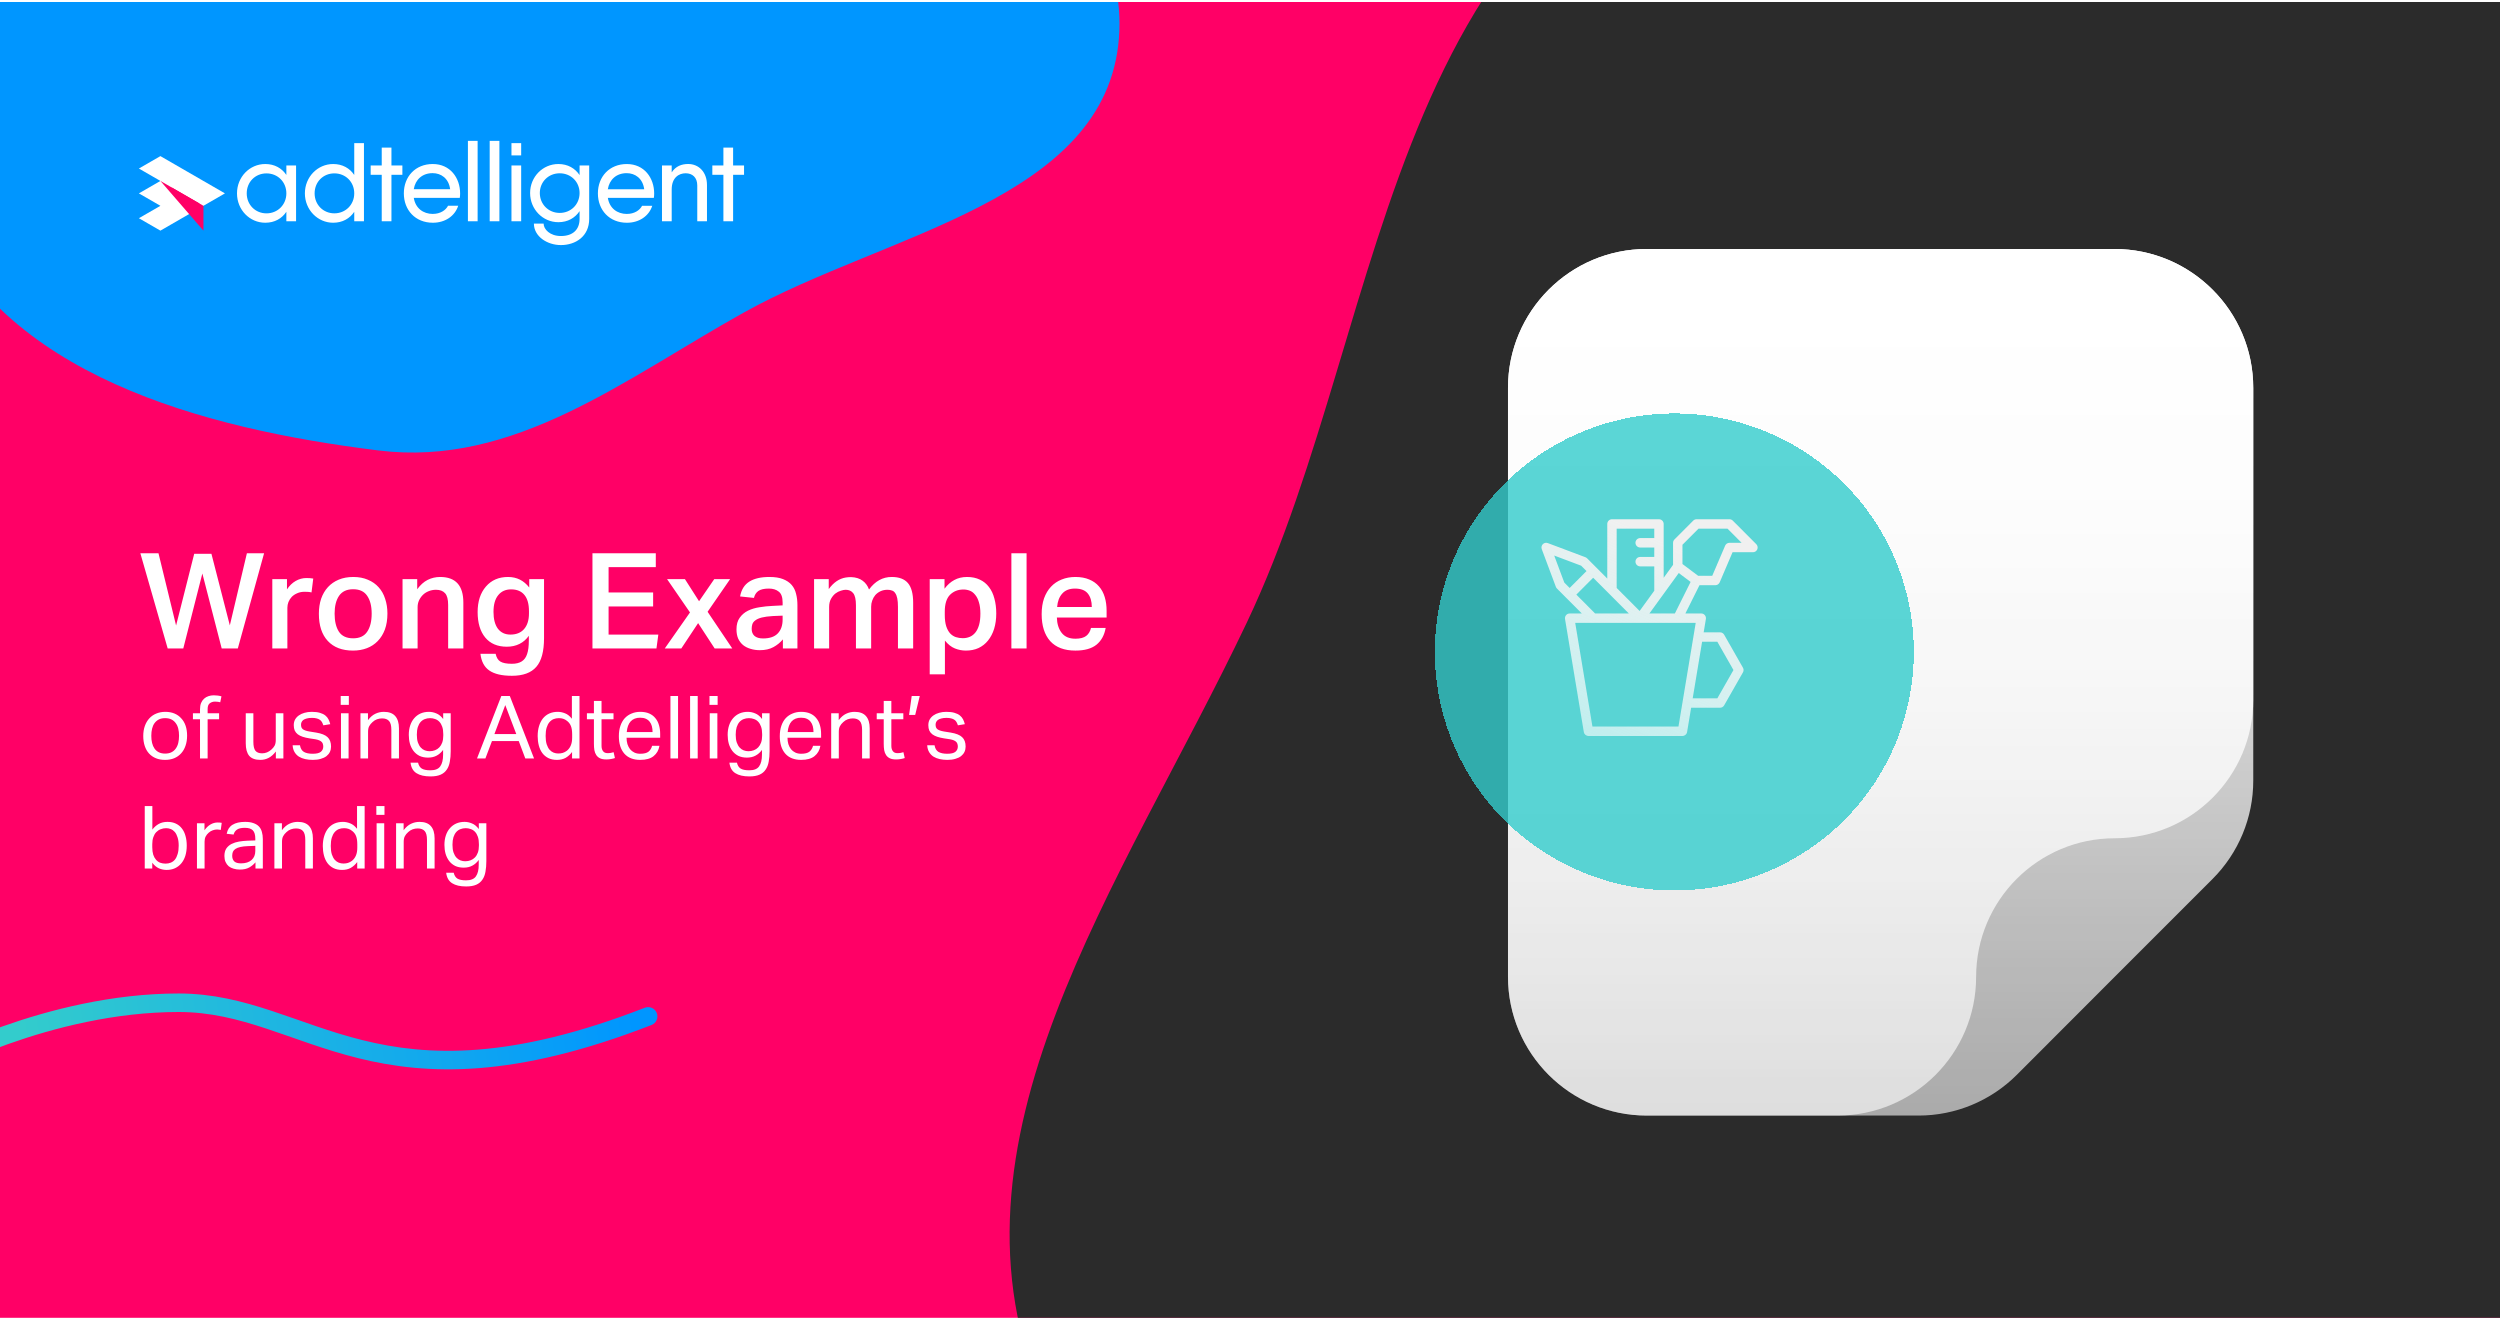
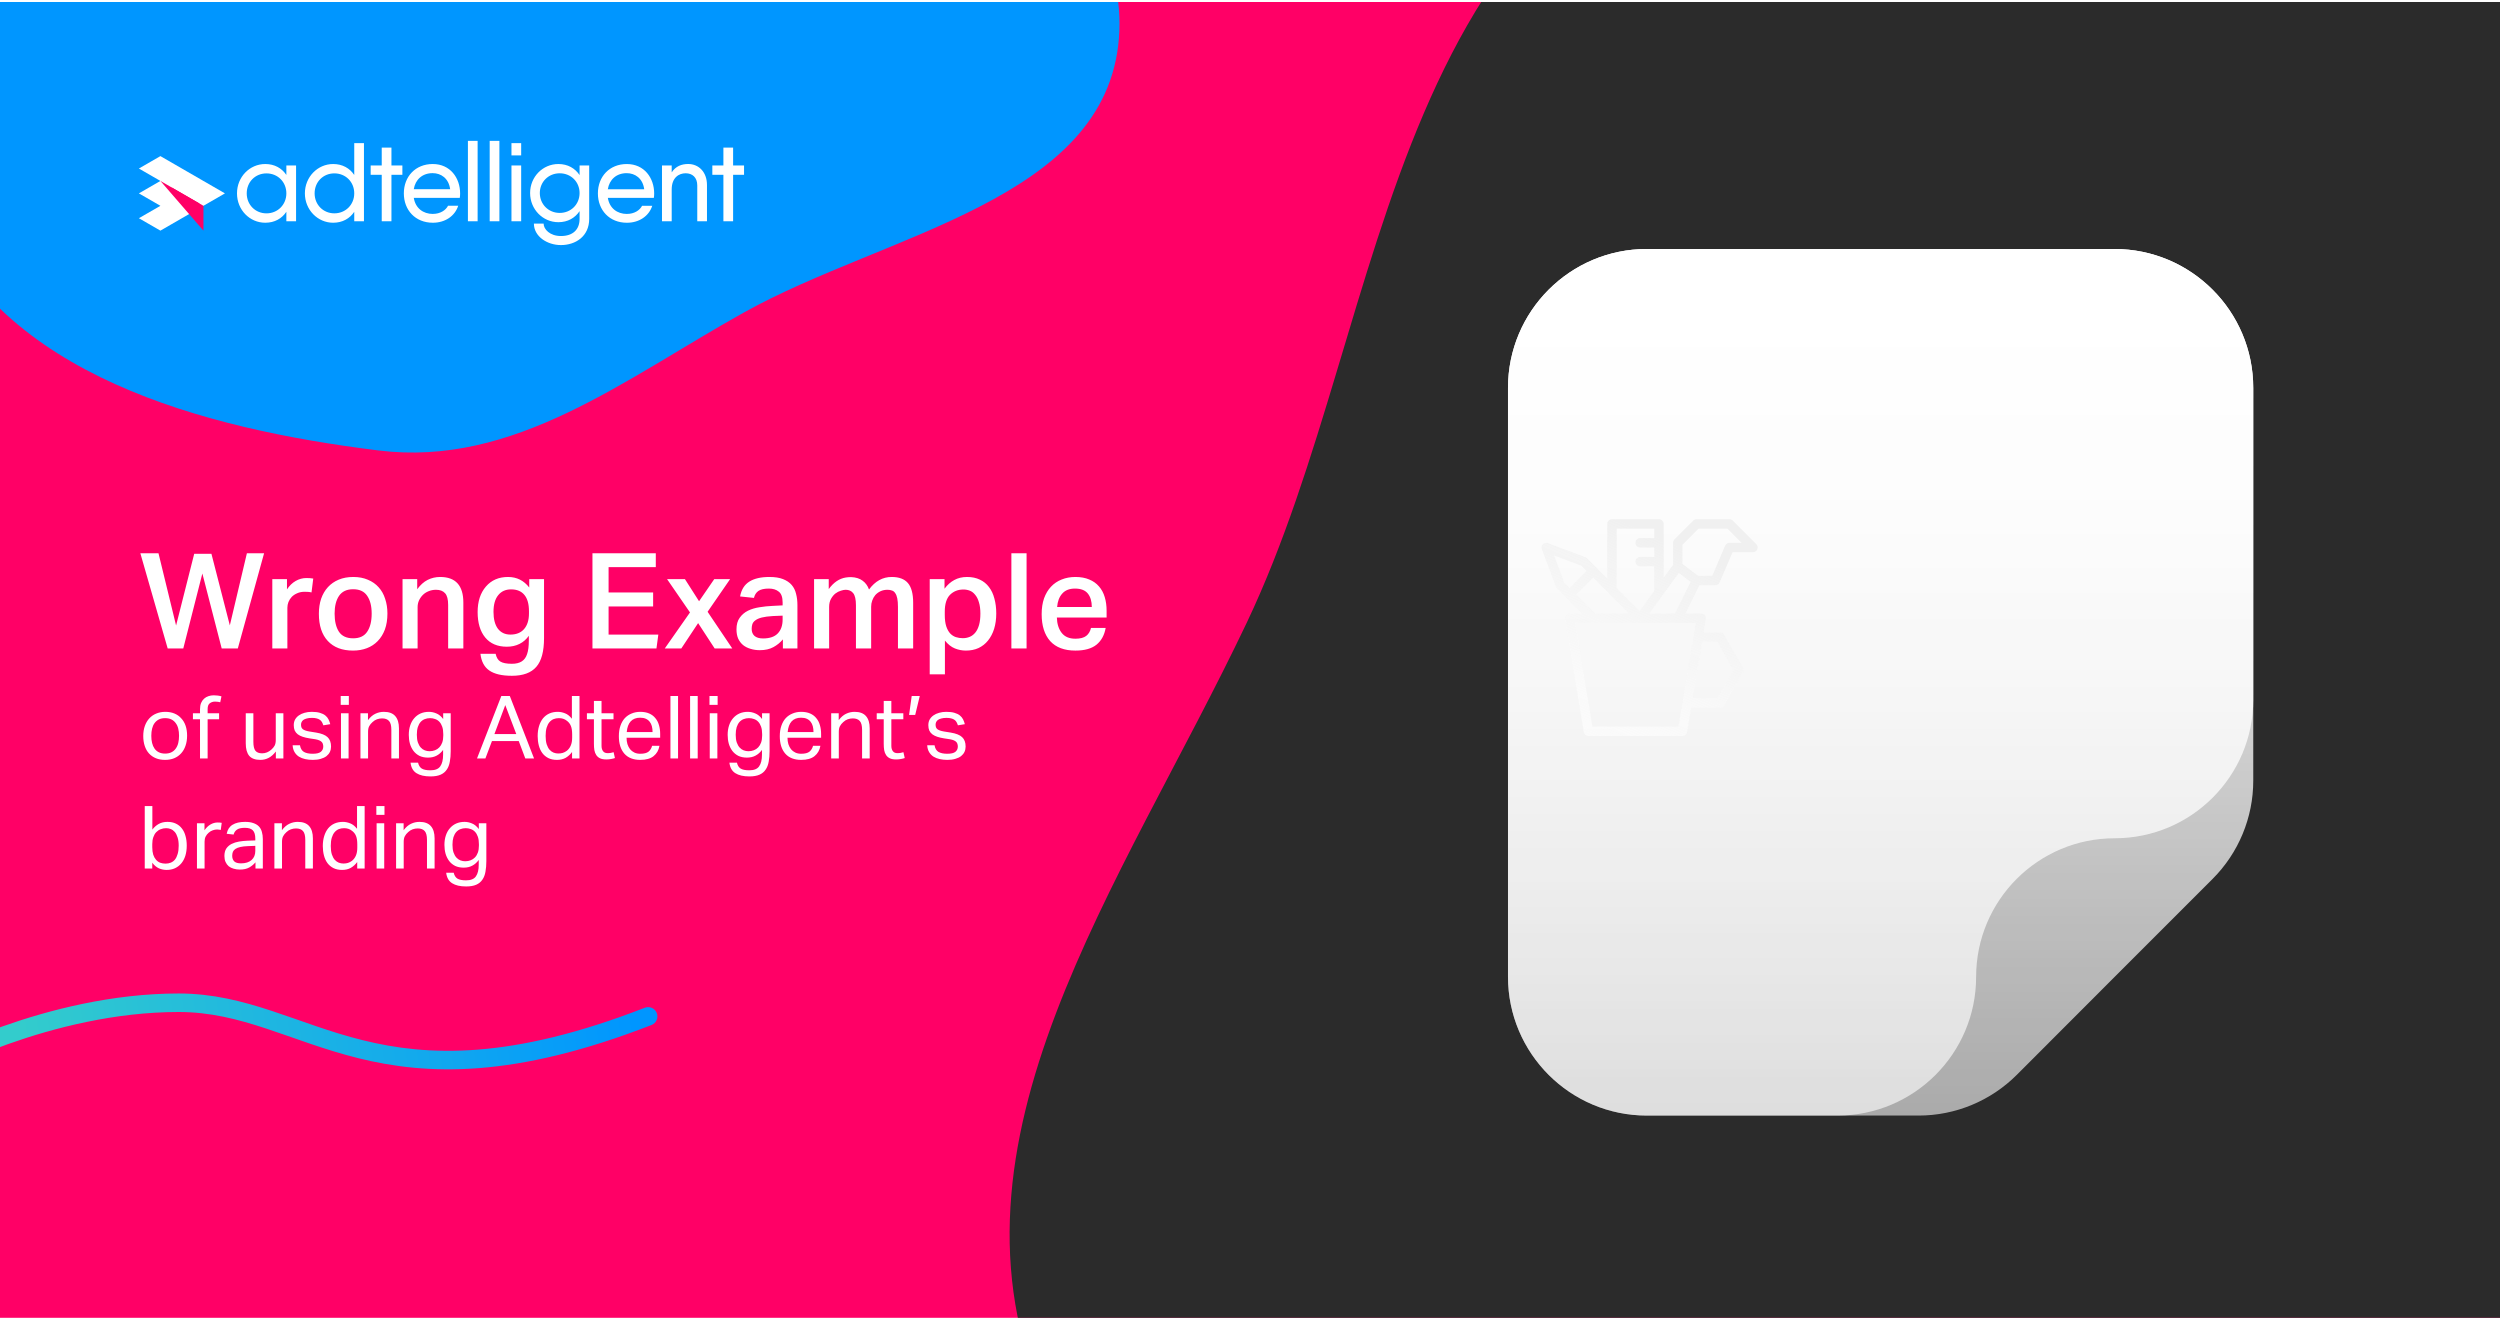
<svg xmlns="http://www.w3.org/2000/svg" width="568" height="300" viewBox="0 0 568 300" fill="none">
  <g clip-path="url(#clip0_488_19767)">
    <rect width="568" height="298.947" transform="translate(0 0.455)" fill="#FF0066" />
    <path fill-rule="evenodd" clip-rule="evenodd" d="M109.391 -79.392C76.521 -79.013 39.875 -87.611 16.91 -64.112C-11.708 -34.827 -30.864 10.285 -15.183 48.081C0.232 85.237 46.007 97.381 85.97 102.342C116.892 106.18 141.869 86.108 169.093 70.954C201.414 52.963 251.305 45.53 254.218 8.691C257.129 -28.125 211.495 -46.789 179.922 -65.992C158.418 -79.071 134.569 -79.683 109.391 -79.392Z" fill="#0096FF" />
    <path fill-rule="evenodd" clip-rule="evenodd" d="M728.423 195.204C743.523 260.092 785.307 328.603 731.593 383.804C664.658 452.594 549.295 509.47 437.057 494.64C326.716 480.06 270.639 395.078 237.287 318.491C211.48 259.229 254.726 201.522 283.263 141.479C317.144 70.194 313.192 -31.207 413.652 -52.585C514.046 -73.95 588.087 7.986 656.71 62.006C703.447 98.798 716.857 145.5 728.423 195.204Z" fill="#2B2B2B" />
    <path d="M36.007 125.695L40.006 142.117L44.127 125.816H48.035L52.217 142.086L56.095 125.695H60.003L54.034 147.328H50.368L45.975 130.3L41.642 147.328H38.097L31.886 125.695H36.007ZM65.201 131.573V133.906C65.746 133.078 66.403 132.441 67.17 131.997C67.938 131.553 68.756 131.33 69.624 131.33C69.968 131.33 70.251 131.34 70.473 131.361C70.715 131.381 70.948 131.411 71.17 131.452L70.776 134.603C70.554 134.542 70.311 134.502 70.049 134.481C69.786 134.461 69.513 134.451 69.231 134.451C68.584 134.451 68.019 134.562 67.534 134.784C67.049 134.986 66.635 135.259 66.292 135.603C65.969 135.946 65.716 136.34 65.534 136.784C65.373 137.208 65.292 137.643 65.292 138.087V147.328H61.868V131.573H65.201ZM80.235 145.025C81.689 145.025 82.75 144.531 83.416 143.541C84.103 142.531 84.446 141.157 84.446 139.42C84.446 137.703 84.103 136.35 83.416 135.36C82.75 134.37 81.689 133.875 80.235 133.875C78.78 133.875 77.71 134.38 77.023 135.39C76.356 136.38 76.023 137.723 76.023 139.42C76.023 141.137 76.346 142.501 76.993 143.51C77.659 144.52 78.74 145.025 80.235 145.025ZM80.204 147.813C77.74 147.813 75.831 147.086 74.478 145.631C73.125 144.177 72.448 142.117 72.448 139.45C72.448 138.198 72.62 137.057 72.963 136.027C73.327 134.997 73.842 134.118 74.508 133.391C75.175 132.664 75.993 132.098 76.963 131.694C77.932 131.29 79.033 131.088 80.265 131.088C81.517 131.088 82.628 131.3 83.598 131.724C84.567 132.128 85.376 132.694 86.022 133.421C86.688 134.148 87.183 135.027 87.507 136.057C87.85 137.067 88.022 138.178 88.022 139.39C88.022 140.763 87.83 141.975 87.446 143.026C87.062 144.056 86.517 144.935 85.81 145.662C85.123 146.369 84.305 146.904 83.356 147.268C82.406 147.631 81.356 147.813 80.204 147.813ZM94.79 131.573V133.875C95.496 132.906 96.284 132.199 97.153 131.755C98.042 131.31 98.991 131.088 100.001 131.088C103.516 131.088 105.273 133.027 105.273 136.905V147.328H101.819V137.451C101.819 136.178 101.587 135.289 101.122 134.784C100.657 134.259 99.971 133.997 99.062 133.997C98.456 133.997 97.89 134.108 97.365 134.33C96.86 134.532 96.426 134.815 96.062 135.178C95.698 135.542 95.406 135.966 95.183 136.451C94.981 136.915 94.88 137.41 94.88 137.936V147.328H91.457V131.573H94.79ZM112.607 148.54C112.789 149.388 113.142 149.974 113.667 150.297C114.213 150.641 115.091 150.812 116.303 150.812C117.232 150.812 117.98 150.631 118.545 150.267C119.111 149.904 119.515 149.348 119.757 148.601C120.02 147.853 120.151 146.823 120.151 145.51V144.45C119.586 145.258 118.879 145.874 118.03 146.298C117.182 146.722 116.222 146.934 115.152 146.934C113.031 146.934 111.395 146.237 110.244 144.844C109.092 143.45 108.517 141.521 108.517 139.057C108.517 136.653 109.143 134.724 110.395 133.27C111.647 131.815 113.324 131.088 115.425 131.088C117.404 131.088 119.01 131.886 120.242 133.482V131.573H123.605V144.965C123.605 147.995 123.02 150.176 121.848 151.509C120.676 152.863 118.828 153.539 116.303 153.539C114.021 153.539 112.304 153.135 111.152 152.327C110.021 151.54 109.355 150.277 109.153 148.54H112.607ZM120.182 138.875C120.182 137.239 119.838 136.006 119.151 135.178C118.465 134.33 117.455 133.906 116.121 133.906C114.869 133.906 113.889 134.35 113.183 135.239C112.476 136.107 112.122 137.37 112.122 139.026C112.122 140.662 112.455 141.935 113.122 142.844C113.809 143.733 114.758 144.177 115.97 144.177C117.303 144.177 118.333 143.763 119.06 142.935C119.808 142.086 120.182 140.895 120.182 139.36V138.875ZM134.605 125.695H148.997V128.846H138.271V134.603H148.391V137.784H138.271V144.177H149.572L149.148 147.328H134.605V125.695ZM151.554 131.573H155.614L158.825 136.602L162.28 131.573H165.885L160.765 138.996L166.37 147.328H162.37L158.613 141.571L154.796 147.328H151.039L156.765 139.147L151.554 131.573ZM175.6 139.966C174.569 140.026 173.731 140.137 173.085 140.299C172.459 140.46 171.974 140.673 171.63 140.935C171.287 141.177 171.055 141.47 170.934 141.814C170.833 142.137 170.782 142.49 170.782 142.874C170.782 143.561 170.994 144.096 171.418 144.48C171.863 144.864 172.509 145.056 173.357 145.056C174.872 145.056 175.993 144.672 176.721 143.904C177.448 143.137 177.811 142.097 177.811 140.784V139.875L175.6 139.966ZM177.872 145.268C177.286 145.975 176.569 146.561 175.721 147.025C174.872 147.49 173.842 147.722 172.63 147.722C171.883 147.722 171.186 147.621 170.54 147.419C169.893 147.237 169.328 146.954 168.843 146.571C168.378 146.187 168.005 145.702 167.722 145.116C167.459 144.51 167.328 143.803 167.328 142.995C167.328 141.905 167.57 141.026 168.055 140.359C168.54 139.673 169.166 139.137 169.934 138.754C170.721 138.37 171.6 138.107 172.57 137.966C173.539 137.804 174.509 137.703 175.478 137.663L177.811 137.542V136.875C177.811 135.683 177.519 134.865 176.933 134.421C176.367 133.956 175.62 133.724 174.691 133.724C173.62 133.724 172.822 133.906 172.297 134.269C171.792 134.633 171.459 135.158 171.297 135.845L168.146 135.512C168.429 133.976 169.126 132.855 170.237 132.148C171.348 131.441 172.873 131.088 174.812 131.088C176.064 131.088 177.094 131.25 177.902 131.573C178.73 131.896 179.387 132.34 179.872 132.906C180.356 133.471 180.69 134.148 180.872 134.936C181.074 135.704 181.175 136.552 181.175 137.481V147.328H177.872V145.268ZM188.29 131.573V133.845C189.38 132.33 190.673 131.452 192.168 131.209C192.552 131.149 192.956 131.118 193.38 131.118C194.45 131.159 195.319 131.431 195.985 131.936C196.652 132.421 197.137 133.088 197.44 133.936C198.834 132.037 200.55 131.088 202.591 131.088C204.267 131.088 205.499 131.553 206.287 132.482C207.075 133.411 207.469 134.896 207.469 136.936V147.328H204.015V137.875C204.015 137.107 203.964 136.471 203.863 135.966C203.762 135.461 203.611 135.067 203.409 134.784C203.227 134.481 202.984 134.279 202.681 134.178C202.378 134.057 202.035 133.997 201.651 133.997C201.045 133.997 200.51 134.108 200.045 134.33C199.581 134.552 199.187 134.845 198.864 135.209C198.561 135.572 198.329 135.986 198.167 136.451C198.005 136.895 197.925 137.36 197.925 137.845V147.328H194.47V137.542C194.47 136.188 194.258 135.259 193.834 134.754C193.43 134.249 192.865 133.997 192.137 133.997C191.835 133.997 191.471 134.067 191.047 134.209C190.623 134.33 190.208 134.542 189.804 134.845C189.421 135.148 189.087 135.552 188.805 136.057C188.522 136.562 188.38 137.178 188.38 137.905V147.328H184.957V131.573H188.29ZM211.231 131.573H214.594V133.754C215.24 132.886 215.977 132.229 216.806 131.785C217.654 131.32 218.624 131.088 219.714 131.088C220.825 131.088 221.795 131.29 222.623 131.694C223.451 132.078 224.138 132.633 224.683 133.36C225.249 134.088 225.663 134.966 225.926 135.996C226.208 137.006 226.35 138.138 226.35 139.39C226.35 140.662 226.188 141.824 225.865 142.874C225.542 143.904 225.077 144.793 224.471 145.54C223.885 146.268 223.168 146.833 222.32 147.237C221.472 147.621 220.512 147.813 219.442 147.813C218.593 147.813 217.765 147.651 216.957 147.328C216.149 147.005 215.392 146.409 214.685 145.54V153.206H211.231V131.573ZM214.654 139.723C214.654 140.753 214.766 141.612 214.988 142.299C215.21 142.965 215.503 143.5 215.866 143.904C216.25 144.308 216.684 144.591 217.169 144.753C217.674 144.914 218.199 144.995 218.745 144.995C219.31 144.995 219.836 144.894 220.32 144.692C220.805 144.49 221.229 144.167 221.593 143.723C221.956 143.278 222.239 142.703 222.441 141.996C222.643 141.289 222.744 140.43 222.744 139.42C222.744 138.39 222.633 137.532 222.411 136.845C222.209 136.138 221.926 135.572 221.563 135.148C221.219 134.704 220.815 134.391 220.351 134.209C219.886 134.027 219.401 133.936 218.896 133.936C217.664 133.936 216.644 134.34 215.836 135.148C215.048 135.956 214.654 137.229 214.654 138.966V139.723ZM233.238 125.695V147.328H229.784V125.695H233.238ZM251.208 142.662C250.925 144.298 250.229 145.571 249.118 146.48C248.007 147.369 246.411 147.813 244.33 147.813C241.826 147.813 239.917 147.096 238.604 145.662C237.311 144.207 236.665 142.167 236.665 139.541C236.665 138.188 236.847 136.986 237.21 135.936C237.594 134.885 238.119 134.007 238.786 133.3C239.472 132.573 240.28 132.027 241.21 131.664C242.159 131.28 243.199 131.088 244.33 131.088C245.542 131.088 246.593 131.28 247.481 131.664C248.37 132.027 249.107 132.552 249.693 133.239C250.279 133.906 250.713 134.714 250.996 135.663C251.279 136.592 251.42 137.633 251.42 138.784V140.299H240.119C240.159 141.733 240.523 142.894 241.21 143.783C241.896 144.672 242.937 145.116 244.33 145.116C245.421 145.116 246.239 144.904 246.785 144.48C247.33 144.056 247.694 143.45 247.875 142.662H251.208ZM248.057 137.905C248.057 136.612 247.754 135.592 247.148 134.845C246.542 134.098 245.573 133.724 244.239 133.724C242.967 133.724 241.997 134.108 241.331 134.875C240.664 135.623 240.28 136.633 240.179 137.905H248.057ZM37.498 172.646C36.716 172.646 36.02 172.52 35.41 172.268C34.8 172.017 34.283 171.659 33.859 171.195C33.435 170.731 33.11 170.161 32.885 169.485C32.66 168.809 32.547 168.053 32.547 167.218C32.547 166.383 32.666 165.627 32.905 164.951C33.143 164.275 33.481 163.699 33.919 163.221C34.356 162.744 34.88 162.38 35.49 162.128C36.113 161.863 36.802 161.73 37.558 161.73C38.326 161.73 39.016 161.856 39.626 162.108C40.235 162.36 40.752 162.724 41.176 163.202C41.614 163.666 41.945 164.229 42.171 164.892C42.396 165.554 42.509 166.303 42.509 167.139C42.509 167.987 42.389 168.749 42.151 169.425C41.925 170.101 41.594 170.678 41.157 171.155C40.732 171.632 40.209 172.003 39.586 172.268C38.963 172.52 38.267 172.646 37.498 172.646ZM37.518 171.215C38.075 171.215 38.552 171.115 38.949 170.916C39.347 170.718 39.672 170.439 39.924 170.081C40.189 169.723 40.381 169.299 40.5 168.809C40.62 168.305 40.679 167.755 40.679 167.158C40.679 166.575 40.62 166.038 40.5 165.548C40.381 165.057 40.189 164.64 39.924 164.295C39.672 163.937 39.347 163.659 38.949 163.46C38.552 163.261 38.075 163.162 37.518 163.162C36.961 163.162 36.484 163.261 36.086 163.46C35.702 163.659 35.377 163.937 35.112 164.295C34.86 164.64 34.675 165.057 34.555 165.548C34.436 166.038 34.376 166.582 34.376 167.178C34.376 167.775 34.436 168.318 34.555 168.809C34.675 169.299 34.86 169.723 35.112 170.081C35.364 170.439 35.688 170.718 36.086 170.916C36.484 171.115 36.961 171.215 37.518 171.215ZM45.443 163.42H43.833V162.048H45.443V161.154C45.443 160.597 45.523 160.12 45.682 159.722C45.854 159.324 46.079 159 46.358 158.748C46.649 158.483 46.981 158.29 47.352 158.171C47.736 158.038 48.141 157.972 48.565 157.972C48.87 157.972 49.161 157.992 49.44 158.032C49.718 158.058 50.01 158.118 50.315 158.211L50.036 159.563C49.824 159.497 49.619 159.457 49.42 159.444C49.234 159.417 49.049 159.404 48.863 159.404C48.399 159.404 48.002 159.53 47.67 159.782C47.339 160.02 47.173 160.464 47.173 161.114V162.048H49.778V163.42H47.173V172.328H45.443V163.42ZM55.835 162.048H57.565V168.53C57.565 169.485 57.717 170.161 58.022 170.558C58.34 170.956 58.851 171.155 59.553 171.155C60.322 171.155 61.018 170.877 61.641 170.32C61.972 170.028 62.224 169.723 62.397 169.405C62.569 169.074 62.655 168.65 62.655 168.133V162.048H64.385V172.328H62.675V170.737C62.171 171.4 61.628 171.884 61.044 172.189C60.461 172.494 59.832 172.646 59.156 172.646C57.989 172.646 57.141 172.335 56.611 171.712C56.093 171.075 55.835 170.128 55.835 168.868V162.048ZM68.154 169.326C68.273 170.042 68.571 170.545 69.049 170.837C69.539 171.115 70.202 171.254 71.037 171.254C71.912 171.254 72.528 171.109 72.886 170.817C73.257 170.512 73.443 170.114 73.443 169.624C73.443 169.425 73.416 169.24 73.363 169.067C73.324 168.882 73.237 168.723 73.105 168.59C72.972 168.444 72.787 168.318 72.548 168.212C72.309 168.106 71.998 168.02 71.614 167.954L70.301 167.755C69.718 167.662 69.208 167.543 68.77 167.397C68.333 167.251 67.962 167.066 67.657 166.84C67.352 166.602 67.12 166.317 66.961 165.985C66.815 165.641 66.742 165.23 66.742 164.752C66.742 164.275 66.841 163.851 67.04 163.48C67.252 163.109 67.537 162.797 67.895 162.545C68.266 162.28 68.697 162.081 69.188 161.949C69.692 161.803 70.235 161.73 70.818 161.73C71.561 161.73 72.177 161.803 72.667 161.949C73.171 162.095 73.582 162.294 73.9 162.545C74.218 162.797 74.464 163.096 74.636 163.44C74.808 163.785 74.941 164.149 75.034 164.534L73.463 164.792C73.37 164.514 73.264 164.269 73.145 164.057C73.025 163.844 72.866 163.672 72.667 163.54C72.469 163.394 72.223 163.288 71.932 163.221C71.653 163.142 71.302 163.102 70.878 163.102C70.401 163.102 70.003 163.149 69.685 163.241C69.367 163.321 69.108 163.434 68.909 163.579C68.724 163.725 68.591 163.891 68.512 164.076C68.432 164.249 68.392 164.434 68.392 164.633C68.392 164.845 68.419 165.037 68.472 165.21C68.525 165.369 68.624 165.515 68.77 165.647C68.916 165.767 69.115 165.873 69.367 165.965C69.619 166.058 69.943 166.138 70.341 166.204L71.832 166.443C73.039 166.641 73.9 166.986 74.417 167.477C74.947 167.967 75.213 168.683 75.213 169.624C75.213 170.061 75.126 170.466 74.954 170.837C74.782 171.195 74.523 171.513 74.179 171.791C73.834 172.056 73.403 172.262 72.886 172.408C72.369 172.567 71.766 172.646 71.077 172.646C70.454 172.646 69.871 172.587 69.327 172.467C68.797 172.348 68.326 172.162 67.915 171.911C67.504 171.645 67.173 171.301 66.921 170.877C66.669 170.452 66.523 169.935 66.484 169.326H68.154ZM77.469 162.048H79.198V172.328H77.469V162.048ZM77.409 158.131H79.258V160.14H77.409V158.131ZM81.895 162.048H83.605V163.619C84.109 162.943 84.665 162.459 85.275 162.168C85.885 161.876 86.528 161.73 87.204 161.73C88.37 161.73 89.232 162.048 89.788 162.685C90.359 163.321 90.644 164.255 90.644 165.488V172.328H88.914V165.826C88.914 164.872 88.741 164.202 88.397 163.818C88.052 163.42 87.522 163.221 86.806 163.221C86.422 163.221 86.037 163.288 85.653 163.42C85.282 163.553 84.944 163.765 84.639 164.057C84.307 164.348 84.055 164.66 83.883 164.991C83.711 165.309 83.625 165.727 83.625 166.244V172.328H81.895V162.048ZM94.984 173.283C95.13 173.906 95.409 174.35 95.82 174.615C96.244 174.88 96.9 175.012 97.788 175.012C98.875 175.012 99.624 174.708 100.035 174.098C100.459 173.501 100.671 172.626 100.671 171.473V170.38C100.273 170.936 99.79 171.367 99.22 171.672C98.663 171.977 98.007 172.129 97.251 172.129C96.509 172.129 95.859 171.997 95.302 171.732C94.759 171.453 94.308 171.082 93.95 170.618C93.593 170.141 93.321 169.591 93.135 168.968C92.963 168.345 92.877 167.675 92.877 166.96C92.877 166.177 92.983 165.468 93.195 164.832C93.407 164.182 93.712 163.632 94.109 163.182C94.507 162.718 94.984 162.36 95.541 162.108C96.111 161.856 96.747 161.73 97.45 161.73C98.02 161.73 98.583 161.849 99.14 162.088C99.71 162.313 100.227 162.738 100.691 163.361V162.048H102.401V170.658C102.401 171.546 102.335 172.341 102.202 173.044C102.083 173.76 101.851 174.363 101.506 174.853C101.175 175.357 100.711 175.741 100.114 176.007C99.518 176.272 98.749 176.404 97.808 176.404C96.456 176.404 95.395 176.159 94.626 175.669C93.858 175.191 93.407 174.396 93.274 173.283H94.984ZM100.711 166.8C100.711 166.124 100.631 165.561 100.472 165.11C100.313 164.646 100.094 164.269 99.816 163.977C99.538 163.685 99.213 163.48 98.842 163.361C98.484 163.228 98.106 163.162 97.708 163.162C97.284 163.162 96.887 163.235 96.515 163.381C96.157 163.513 95.839 163.732 95.561 164.037C95.296 164.342 95.084 164.733 94.925 165.21C94.779 165.687 94.706 166.264 94.706 166.94C94.706 167.629 94.785 168.212 94.945 168.689C95.117 169.167 95.336 169.551 95.601 169.843C95.866 170.134 96.171 170.346 96.515 170.479C96.873 170.612 97.231 170.678 97.589 170.678C98.04 170.678 98.451 170.605 98.822 170.459C99.206 170.313 99.538 170.095 99.816 169.803C100.094 169.511 100.313 169.147 100.472 168.709C100.631 168.259 100.711 167.735 100.711 167.139V166.8ZM113.901 158.131H115.83L121.338 172.328H119.349L117.858 168.371H111.774L110.282 172.328H108.374L113.901 158.131ZM117.301 166.781L114.796 160.199L112.33 166.781H117.301ZM129.973 170.857C129.549 171.427 129.058 171.871 128.502 172.189C127.945 172.494 127.289 172.646 126.533 172.646C125.778 172.646 125.121 172.507 124.565 172.229C124.021 171.95 123.571 171.573 123.213 171.095C122.855 170.605 122.59 170.028 122.417 169.365C122.245 168.703 122.159 167.994 122.159 167.238C122.159 166.39 122.265 165.627 122.477 164.951C122.689 164.262 122.987 163.679 123.372 163.202C123.769 162.724 124.247 162.36 124.803 162.108C125.373 161.856 126.016 161.73 126.732 161.73C127.276 161.73 127.826 161.843 128.382 162.068C128.939 162.28 129.456 162.691 129.933 163.301V158.131H131.663V172.328H129.973V170.857ZM129.993 166.88C129.993 166.058 129.9 165.422 129.715 164.971C129.542 164.507 129.251 164.116 128.84 163.798C128.548 163.559 128.25 163.394 127.945 163.301C127.653 163.208 127.329 163.162 126.971 163.162C126.546 163.162 126.149 163.235 125.778 163.381C125.42 163.526 125.102 163.765 124.823 164.096C124.558 164.414 124.346 164.832 124.187 165.349C124.041 165.853 123.968 166.469 123.968 167.198C123.968 167.954 124.048 168.59 124.207 169.107C124.379 169.624 124.598 170.035 124.863 170.34C125.141 170.645 125.446 170.863 125.778 170.996C126.122 171.128 126.474 171.195 126.831 171.195C127.216 171.195 127.561 171.148 127.865 171.056C128.17 170.963 128.475 170.804 128.78 170.578C129.178 170.26 129.476 169.863 129.675 169.385C129.887 168.908 129.993 168.305 129.993 167.576V166.88ZM134.938 163.42H133.347V162.048H134.938V159.245H136.668V162.048H139.392V163.42H136.668V169.445C136.668 169.949 136.781 170.353 137.006 170.658C137.231 170.963 137.576 171.115 138.04 171.115C138.331 171.115 138.583 171.095 138.795 171.056C139.021 171.016 139.226 170.963 139.412 170.897L139.71 172.229C139.445 172.321 139.153 172.394 138.835 172.447C138.53 172.514 138.166 172.547 137.742 172.547C137.158 172.547 136.688 172.461 136.33 172.288C135.972 172.116 135.687 171.871 135.475 171.553C135.263 171.235 135.117 170.857 135.037 170.419C134.971 169.982 134.938 169.505 134.938 168.988V163.42ZM149.831 169.445C149.659 170.439 149.215 171.221 148.499 171.791C147.797 172.361 146.783 172.646 145.457 172.646C143.893 172.646 142.693 172.176 141.858 171.235C141.023 170.28 140.605 168.955 140.605 167.258C140.605 166.37 140.725 165.581 140.963 164.892C141.202 164.202 141.533 163.626 141.958 163.162C142.395 162.698 142.912 162.347 143.508 162.108C144.105 161.856 144.754 161.73 145.457 161.73C146.252 161.73 146.935 161.856 147.505 162.108C148.075 162.36 148.539 162.711 148.897 163.162C149.268 163.599 149.54 164.123 149.712 164.733C149.898 165.342 149.99 166.012 149.99 166.741V167.616H142.355C142.355 168.133 142.421 168.617 142.554 169.067C142.7 169.505 142.899 169.889 143.151 170.22C143.416 170.539 143.74 170.79 144.125 170.976C144.509 171.162 144.953 171.254 145.457 171.254C146.319 171.254 146.948 171.095 147.346 170.777C147.744 170.446 148.015 170.002 148.161 169.445H149.831ZM148.261 166.323C148.261 165.833 148.208 165.389 148.102 164.991C147.996 164.593 147.83 164.255 147.604 163.977C147.379 163.685 147.087 163.46 146.73 163.301C146.372 163.142 145.941 163.062 145.437 163.062C144.523 163.062 143.807 163.341 143.29 163.897C142.786 164.454 142.488 165.263 142.395 166.323H148.261ZM152.323 158.131H154.053V172.328H152.323V158.131ZM156.789 158.131H158.519V172.328H156.789V158.131ZM161.255 162.048H162.985V172.328H161.255V162.048ZM161.195 158.131H163.045V160.14H161.195V158.131ZM167.431 173.283C167.577 173.906 167.855 174.35 168.266 174.615C168.69 174.88 169.347 175.012 170.235 175.012C171.322 175.012 172.071 174.708 172.482 174.098C172.906 173.501 173.118 172.626 173.118 171.473V170.38C172.72 170.936 172.236 171.367 171.666 171.672C171.11 171.977 170.453 172.129 169.698 172.129C168.956 172.129 168.306 171.997 167.749 171.732C167.206 171.453 166.755 171.082 166.397 170.618C166.039 170.141 165.768 169.591 165.582 168.968C165.41 168.345 165.324 167.675 165.324 166.96C165.324 166.177 165.43 165.468 165.642 164.832C165.854 164.182 166.159 163.632 166.556 163.182C166.954 162.718 167.431 162.36 167.988 162.108C168.558 161.856 169.194 161.73 169.897 161.73C170.467 161.73 171.03 161.849 171.587 162.088C172.157 162.313 172.674 162.738 173.138 163.361V162.048H174.848V170.658C174.848 171.546 174.781 172.341 174.649 173.044C174.53 173.76 174.298 174.363 173.953 174.853C173.622 175.357 173.158 175.741 172.561 176.007C171.965 176.272 171.196 176.404 170.255 176.404C168.903 176.404 167.842 176.159 167.073 175.669C166.304 175.191 165.854 174.396 165.721 173.283H167.431ZM173.158 166.8C173.158 166.124 173.078 165.561 172.919 165.11C172.76 164.646 172.541 164.269 172.263 163.977C171.984 163.685 171.66 163.48 171.289 163.361C170.931 163.228 170.553 163.162 170.155 163.162C169.731 163.162 169.333 163.235 168.962 163.381C168.604 163.513 168.286 163.732 168.008 164.037C167.743 164.342 167.531 164.733 167.372 165.21C167.226 165.687 167.153 166.264 167.153 166.94C167.153 167.629 167.232 168.212 167.391 168.689C167.564 169.167 167.782 169.551 168.048 169.843C168.313 170.134 168.618 170.346 168.962 170.479C169.32 170.612 169.678 170.678 170.036 170.678C170.487 170.678 170.898 170.605 171.269 170.459C171.653 170.313 171.984 170.095 172.263 169.803C172.541 169.511 172.76 169.147 172.919 168.709C173.078 168.259 173.158 167.735 173.158 167.139V166.8ZM186.395 169.445C186.222 170.439 185.778 171.221 185.062 171.791C184.36 172.361 183.346 172.646 182.02 172.646C180.456 172.646 179.256 172.176 178.421 171.235C177.586 170.28 177.169 168.955 177.169 167.258C177.169 166.37 177.288 165.581 177.527 164.892C177.765 164.202 178.097 163.626 178.521 163.162C178.958 162.698 179.475 162.347 180.072 162.108C180.668 161.856 181.318 161.73 182.02 161.73C182.816 161.73 183.498 161.856 184.068 162.108C184.638 162.36 185.102 162.711 185.46 163.162C185.831 163.599 186.103 164.123 186.275 164.733C186.461 165.342 186.554 166.012 186.554 166.741V167.616H178.918C178.918 168.133 178.985 168.617 179.117 169.067C179.263 169.505 179.462 169.889 179.714 170.22C179.979 170.539 180.304 170.79 180.688 170.976C181.072 171.162 181.517 171.254 182.02 171.254C182.882 171.254 183.512 171.095 183.909 170.777C184.307 170.446 184.579 170.002 184.724 169.445H186.395ZM184.824 166.323C184.824 165.833 184.771 165.389 184.665 164.991C184.559 164.593 184.393 164.255 184.168 163.977C183.942 163.685 183.651 163.46 183.293 163.301C182.935 163.142 182.504 163.062 182 163.062C181.086 163.062 180.37 163.341 179.853 163.897C179.349 164.454 179.051 165.263 178.958 166.323H184.824ZM188.847 162.048H190.556V163.619C191.06 162.943 191.617 162.459 192.227 162.168C192.836 161.876 193.479 161.73 194.155 161.73C195.322 161.73 196.184 162.048 196.74 162.685C197.31 163.321 197.595 164.255 197.595 165.488V172.328H195.865V165.826C195.865 164.872 195.693 164.202 195.348 163.818C195.004 163.42 194.474 163.221 193.758 163.221C193.373 163.221 192.989 163.288 192.605 163.42C192.233 163.553 191.895 163.765 191.59 164.057C191.259 164.348 191.007 164.66 190.835 164.991C190.663 165.309 190.576 165.727 190.576 166.244V172.328H188.847V162.048ZM200.783 163.42H199.192V162.048H200.783V159.245H202.513V162.048H205.237V163.42H202.513V169.445C202.513 169.949 202.625 170.353 202.851 170.658C203.076 170.963 203.421 171.115 203.885 171.115C204.176 171.115 204.428 171.095 204.64 171.056C204.866 171.016 205.071 170.963 205.257 170.897L205.555 172.229C205.29 172.321 204.998 172.394 204.68 172.447C204.375 172.514 204.011 172.547 203.586 172.547C203.003 172.547 202.533 172.461 202.175 172.288C201.817 172.116 201.532 171.871 201.32 171.553C201.108 171.235 200.962 170.857 200.882 170.419C200.816 169.982 200.783 169.505 200.783 168.988V163.42ZM207.139 158.131H208.969L207.935 162.426H206.543L207.139 158.131ZM212.329 169.326C212.448 170.042 212.747 170.545 213.224 170.837C213.714 171.115 214.377 171.254 215.212 171.254C216.087 171.254 216.703 171.109 217.061 170.817C217.432 170.512 217.618 170.114 217.618 169.624C217.618 169.425 217.592 169.24 217.538 169.067C217.499 168.882 217.413 168.723 217.28 168.59C217.147 168.444 216.962 168.318 216.723 168.212C216.485 168.106 216.173 168.02 215.789 167.954L214.476 167.755C213.893 167.662 213.383 167.543 212.945 167.397C212.508 167.251 212.137 167.066 211.832 166.84C211.527 166.602 211.295 166.317 211.136 165.985C210.99 165.641 210.917 165.23 210.917 164.752C210.917 164.275 211.017 163.851 211.216 163.48C211.428 163.109 211.713 162.797 212.071 162.545C212.442 162.28 212.872 162.081 213.363 161.949C213.867 161.803 214.41 161.73 214.993 161.73C215.736 161.73 216.352 161.803 216.843 161.949C217.346 162.095 217.757 162.294 218.075 162.545C218.393 162.797 218.639 163.096 218.811 163.44C218.983 163.785 219.116 164.149 219.209 164.534L217.638 164.792C217.545 164.514 217.439 164.269 217.32 164.057C217.2 163.844 217.041 163.672 216.843 163.54C216.644 163.394 216.398 163.288 216.107 163.221C215.828 163.142 215.477 163.102 215.053 163.102C214.576 163.102 214.178 163.149 213.86 163.241C213.542 163.321 213.283 163.434 213.085 163.579C212.899 163.725 212.766 163.891 212.687 164.076C212.607 164.249 212.568 164.434 212.568 164.633C212.568 164.845 212.594 165.037 212.647 165.21C212.7 165.369 212.8 165.515 212.945 165.647C213.091 165.767 213.29 165.873 213.542 165.965C213.794 166.058 214.119 166.138 214.516 166.204L216.007 166.443C217.214 166.641 218.075 166.986 218.592 167.477C219.123 167.967 219.388 168.683 219.388 169.624C219.388 170.061 219.301 170.466 219.129 170.837C218.957 171.195 218.698 171.513 218.354 171.791C218.009 172.056 217.578 172.262 217.061 172.408C216.544 172.567 215.941 172.646 215.252 172.646C214.629 172.646 214.046 172.587 213.502 172.467C212.972 172.348 212.501 172.162 212.09 171.911C211.679 171.645 211.348 171.301 211.096 170.877C210.844 170.452 210.699 169.935 210.659 169.326H212.329ZM32.885 183.131H34.615V188.48C35.039 187.923 35.529 187.492 36.086 187.188C36.643 186.883 37.299 186.73 38.055 186.73C38.784 186.73 39.42 186.863 39.964 187.128C40.52 187.393 40.977 187.764 41.335 188.241C41.707 188.719 41.978 189.289 42.151 189.951C42.336 190.601 42.429 191.323 42.429 192.119C42.429 192.967 42.323 193.736 42.111 194.425C41.899 195.101 41.594 195.678 41.196 196.155C40.799 196.632 40.315 197.003 39.745 197.268C39.188 197.52 38.558 197.646 37.856 197.646C37.259 197.646 36.676 197.527 36.106 197.288C35.549 197.036 35.046 196.612 34.595 196.016V197.328H32.885V183.131ZM34.595 192.477C34.595 193.139 34.668 193.709 34.814 194.187C34.973 194.65 35.185 195.035 35.45 195.34C35.715 195.645 36.033 195.87 36.404 196.016C36.776 196.148 37.18 196.215 37.617 196.215C38.041 196.215 38.432 196.142 38.79 195.996C39.161 195.85 39.48 195.618 39.745 195.3C40.01 194.969 40.215 194.544 40.361 194.027C40.52 193.51 40.6 192.881 40.6 192.139C40.6 191.383 40.514 190.753 40.341 190.25C40.182 189.733 39.97 189.322 39.705 189.017C39.44 188.712 39.135 188.493 38.79 188.361C38.459 188.228 38.114 188.162 37.756 188.162C37.306 188.162 36.888 188.241 36.504 188.4C36.119 188.546 35.781 188.772 35.49 189.076C35.211 189.368 34.993 189.746 34.834 190.21C34.675 190.661 34.595 191.184 34.595 191.781V192.477ZM44.749 187.048H46.459V188.639C46.843 188.069 47.294 187.632 47.811 187.327C48.328 187.022 48.878 186.869 49.461 186.869C49.819 186.869 50.124 186.896 50.376 186.949L50.157 188.559C50.025 188.533 49.892 188.513 49.76 188.5C49.627 188.473 49.481 188.46 49.322 188.46C49.004 188.46 48.679 188.52 48.348 188.639C48.017 188.745 47.705 188.931 47.413 189.196C47.122 189.448 46.89 189.739 46.718 190.071C46.558 190.402 46.479 190.786 46.479 191.224V197.328H44.749V187.048ZM58.045 195.916C57.674 196.367 57.203 196.758 56.633 197.09C56.063 197.408 55.354 197.567 54.505 197.567C53.989 197.567 53.511 197.5 53.074 197.368C52.65 197.249 52.279 197.063 51.96 196.811C51.656 196.546 51.417 196.221 51.245 195.837C51.072 195.452 50.986 195.002 50.986 194.485C50.986 193.782 51.132 193.212 51.423 192.775C51.728 192.337 52.126 191.993 52.617 191.741C53.12 191.489 53.684 191.31 54.307 191.204C54.93 191.098 55.573 191.032 56.235 191.005L58.005 190.946V190.548C58.005 189.673 57.819 189.043 57.448 188.659C57.077 188.274 56.474 188.082 55.639 188.082C54.817 188.082 54.214 188.221 53.83 188.5C53.445 188.765 53.193 189.136 53.074 189.613L51.503 189.434C51.689 188.493 52.133 187.811 52.835 187.386C53.538 186.949 54.492 186.73 55.699 186.73C56.441 186.73 57.064 186.823 57.568 187.009C58.084 187.181 58.502 187.433 58.82 187.764C59.138 188.096 59.364 188.506 59.496 188.997C59.642 189.487 59.715 190.037 59.715 190.647V197.328H58.045V195.916ZM58.005 192.178L56.355 192.238C55.652 192.264 55.069 192.331 54.605 192.437C54.141 192.543 53.77 192.689 53.491 192.874C53.226 193.047 53.034 193.265 52.915 193.53C52.809 193.795 52.756 194.1 52.756 194.445C52.756 194.962 52.908 195.38 53.213 195.698C53.531 196.003 54.048 196.155 54.764 196.155C55.785 196.155 56.58 195.903 57.15 195.399C57.72 194.896 58.005 194.206 58.005 193.332V192.178ZM62.341 187.048H64.051V188.619C64.555 187.943 65.112 187.459 65.722 187.168C66.331 186.876 66.974 186.73 67.65 186.73C68.817 186.73 69.678 187.048 70.235 187.685C70.805 188.321 71.09 189.255 71.09 190.488V197.328H69.36V190.826C69.36 189.872 69.188 189.202 68.843 188.818C68.499 188.42 67.968 188.221 67.253 188.221C66.868 188.221 66.484 188.288 66.099 188.42C65.728 188.553 65.39 188.765 65.085 189.057C64.754 189.348 64.502 189.66 64.33 189.991C64.157 190.309 64.071 190.727 64.071 191.244V197.328H62.341V187.048ZM81.157 195.857C80.733 196.427 80.243 196.871 79.686 197.189C79.129 197.494 78.473 197.646 77.718 197.646C76.962 197.646 76.306 197.507 75.749 197.229C75.206 196.95 74.755 196.573 74.397 196.095C74.039 195.605 73.774 195.028 73.602 194.365C73.429 193.703 73.343 192.994 73.343 192.238C73.343 191.39 73.449 190.627 73.661 189.951C73.873 189.262 74.172 188.679 74.556 188.202C74.954 187.724 75.431 187.36 75.988 187.108C76.558 186.856 77.201 186.73 77.916 186.73C78.46 186.73 79.01 186.843 79.567 187.068C80.123 187.28 80.64 187.691 81.118 188.301V183.131H82.847V197.328H81.157V195.857ZM81.177 191.88C81.177 191.058 81.085 190.422 80.899 189.971C80.727 189.507 80.435 189.116 80.024 188.798C79.732 188.559 79.434 188.394 79.129 188.301C78.838 188.208 78.513 188.162 78.155 188.162C77.731 188.162 77.333 188.235 76.962 188.381C76.604 188.526 76.286 188.765 76.007 189.096C75.742 189.414 75.53 189.832 75.371 190.349C75.225 190.853 75.153 191.469 75.153 192.198C75.153 192.954 75.232 193.59 75.391 194.107C75.564 194.624 75.782 195.035 76.047 195.34C76.326 195.645 76.631 195.863 76.962 195.996C77.307 196.128 77.658 196.195 78.016 196.195C78.4 196.195 78.745 196.148 79.05 196.056C79.355 195.963 79.659 195.804 79.964 195.578C80.362 195.26 80.66 194.863 80.859 194.385C81.071 193.908 81.177 193.305 81.177 192.576V191.88ZM85.566 187.048H87.296V197.328H85.566V187.048ZM85.506 183.131H87.355V185.14H85.506V183.131ZM89.992 187.048H91.702V188.619C92.206 187.943 92.762 187.459 93.372 187.168C93.982 186.876 94.625 186.73 95.301 186.73C96.467 186.73 97.329 187.048 97.886 187.685C98.456 188.321 98.741 189.255 98.741 190.488V197.328H97.011V190.826C97.011 189.872 96.838 189.202 96.494 188.818C96.149 188.42 95.619 188.221 94.903 188.221C94.519 188.221 94.134 188.288 93.75 188.42C93.379 188.553 93.041 188.765 92.736 189.057C92.404 189.348 92.153 189.66 91.98 189.991C91.808 190.309 91.722 190.727 91.722 191.244V197.328H89.992V187.048ZM103.081 198.283C103.227 198.906 103.506 199.35 103.917 199.615C104.341 199.88 104.997 200.012 105.885 200.012C106.972 200.012 107.721 199.708 108.132 199.098C108.556 198.501 108.768 197.626 108.768 196.473V195.38C108.37 195.936 107.887 196.367 107.317 196.672C106.76 196.977 106.104 197.129 105.348 197.129C104.606 197.129 103.956 196.997 103.4 196.732C102.856 196.453 102.405 196.082 102.048 195.618C101.69 195.141 101.418 194.591 101.232 193.968C101.06 193.345 100.974 192.675 100.974 191.96C100.974 191.177 101.08 190.468 101.292 189.832C101.504 189.182 101.809 188.632 102.207 188.182C102.604 187.718 103.081 187.36 103.638 187.108C104.208 186.856 104.844 186.73 105.547 186.73C106.117 186.73 106.68 186.849 107.237 187.088C107.807 187.313 108.324 187.738 108.788 188.361V187.048H110.498V195.658C110.498 196.546 110.432 197.341 110.299 198.044C110.18 198.76 109.948 199.363 109.603 199.853C109.272 200.357 108.808 200.741 108.211 201.007C107.615 201.272 106.846 201.404 105.905 201.404C104.553 201.404 103.492 201.159 102.724 200.669C101.955 200.191 101.504 199.396 101.371 198.283H103.081ZM108.808 191.8C108.808 191.124 108.728 190.561 108.569 190.11C108.41 189.646 108.192 189.269 107.913 188.977C107.635 188.685 107.31 188.48 106.939 188.361C106.581 188.228 106.203 188.162 105.806 188.162C105.381 188.162 104.984 188.235 104.613 188.381C104.255 188.513 103.936 188.732 103.658 189.037C103.393 189.342 103.181 189.733 103.022 190.21C102.876 190.687 102.803 191.264 102.803 191.94C102.803 192.629 102.883 193.212 103.042 193.689C103.214 194.167 103.433 194.551 103.698 194.843C103.963 195.134 104.268 195.346 104.613 195.479C104.97 195.612 105.328 195.678 105.686 195.678C106.137 195.678 106.548 195.605 106.919 195.459C107.303 195.313 107.635 195.095 107.913 194.803C108.192 194.511 108.41 194.147 108.569 193.709C108.728 193.259 108.808 192.735 108.808 192.139V191.8Z" fill="white" />
    <g clip-path="url(#clip1_488_19767)">
      <path d="M67.267 37.591V50.274H65.061V48.12C64.048 49.645 62.396 50.606 60.265 50.606C56.738 50.606 53.846 47.689 53.846 43.935C53.846 40.181 56.738 37.265 60.265 37.265C62.396 37.265 64.043 38.23 65.061 39.75V37.596H67.267V37.591ZM65.061 43.935C65.061 41.346 63.106 39.395 60.545 39.395C57.983 39.395 56.057 41.35 56.057 43.935C56.057 46.52 58.012 48.475 60.545 48.475C63.077 48.475 65.061 46.52 65.061 43.935ZM82.691 32.516V50.274H80.485V48.12C79.472 49.645 77.82 50.606 75.689 50.606C72.191 50.606 69.27 47.689 69.27 43.935C69.27 40.181 72.186 37.265 75.689 37.265C77.82 37.265 79.467 38.23 80.485 39.75V32.516H82.691ZM80.485 43.93C80.485 41.341 78.53 39.39 75.969 39.39C73.407 39.39 71.481 41.346 71.481 43.93C71.481 46.515 73.436 48.471 75.969 48.471C78.501 48.471 80.485 46.515 80.485 43.93ZM91.421 39.717H88.936V50.27H86.729V39.722H84.216V37.591H86.729V33.534H88.936V37.591H91.421V39.722V39.717ZM98.371 48.598C99.995 48.598 101.263 47.789 101.794 46.747H104.104C103.37 49.057 101.159 50.606 98.347 50.606C94.366 50.606 91.752 47.737 91.752 43.935C91.752 40.134 94.366 37.265 98.323 37.265C102.281 37.265 104.539 40.408 104.539 43.964C104.539 44.295 104.516 44.622 104.464 44.953H94.01C94.389 47.287 96.117 48.608 98.375 48.608L98.371 48.598ZM102.276 42.993C101.945 40.508 100.198 39.338 98.295 39.338C95.937 39.338 94.361 40.811 94.006 42.993H102.276ZM106.31 32.01H108.516V50.274H106.31V32.01ZM111.257 32.01H113.463V50.274H111.257V32.01ZM116.204 32.516H118.41V35.309H116.204V32.516ZM116.204 37.591H118.41V50.274H116.204V37.591ZM133.863 37.591V49.744C133.863 53.702 130.767 55.681 127.443 55.681C124.3 55.681 121.303 53.702 121.303 50.809H123.509C123.509 52.078 124.929 53.626 127.443 53.626C130.184 53.626 131.68 52.13 131.68 49.744V47.969C130.667 49.493 129.015 50.483 126.861 50.483C123.334 50.483 120.441 47.566 120.441 43.859C120.441 40.153 123.334 37.265 126.861 37.265C129.015 37.265 130.667 38.254 131.68 39.779V37.596H133.863V37.591ZM131.68 43.859C131.68 41.322 129.725 39.371 127.164 39.371C124.603 39.371 122.648 41.327 122.648 43.859C122.648 46.392 124.603 48.376 127.164 48.376C129.725 48.376 131.68 46.421 131.68 43.859ZM142.46 48.603C144.084 48.603 145.353 47.794 145.883 46.752H148.193C147.459 49.062 145.249 50.61 142.436 50.61C138.455 50.61 135.842 47.741 135.842 43.94C135.842 40.138 138.455 37.269 142.413 37.269C146.371 37.269 148.629 40.413 148.629 43.968C148.629 44.3 148.605 44.626 148.553 44.958H138.1C138.479 47.292 140.207 48.612 142.465 48.612L142.46 48.603ZM146.366 42.998C146.034 40.512 144.288 39.343 142.384 39.343C140.027 39.343 138.45 40.815 138.095 42.998H146.366ZM160.625 42.032V50.279H158.419V42.131C158.419 40.304 157.302 39.367 155.782 39.367C154.262 39.367 152.61 40.332 152.61 43.045V50.274H150.404V37.591H152.61V39.163C153.524 37.767 154.845 37.26 156.364 37.26C158.722 37.26 160.625 39.059 160.625 42.027V42.032ZM169.047 39.722H166.562V50.274H164.356V39.722H161.842V37.591H164.356V33.534H166.562V37.591H169.047V39.722Z" fill="white" />
      <path d="M36.443 35.467L31.553 38.288L36.443 41.11L31.553 43.936L36.443 46.758L31.553 49.579L36.443 52.401L51.105 43.936L36.443 35.467Z" fill="white" />
      <path d="M36.445 41.109L46.221 52.4V46.757L36.445 41.109Z" fill="#FF0066" />
      <path d="M38.93 42.549L45.278 46.213V49.877L38.93 42.549Z" fill="#FF0066" />
    </g>
    <g filter="url(#filter0_bd_488_19767)">
      <path d="M475.472 51.656H369.259C351.831 51.656 337.703 65.784 337.703 83.212V216.99C337.703 234.417 351.831 248.545 369.259 248.545H412.562C429.96 248.545 444.064 234.431 444.064 217.033C444.064 199.646 458.159 185.541 475.546 185.541C492.933 185.541 507.028 171.446 507.028 154.059V83.212C507.028 65.784 492.9 51.656 475.472 51.656Z" fill="url(#paint0_linear_488_19767)" />
      <path d="M475.472 51.656H369.259C351.831 51.656 337.703 65.784 337.703 83.212V216.99C337.703 234.417 351.831 248.545 369.259 248.545H430.982C439.358 248.545 447.39 245.215 453.309 239.288L475.526 217.043L497.786 194.783C503.703 188.865 507.028 180.839 507.028 172.47V83.212C507.028 65.784 492.9 51.656 475.472 51.656Z" fill="url(#paint1_linear_488_19767)" />
      <g filter="url(#filter1_bd_488_19767)">
-         <path d="M416.745 110.168C426.499 126.984 426.499 147.736 416.745 164.552C407.05 181.266 388.969 191.554 369.647 191.554C350.324 191.554 332.244 181.266 322.548 164.552C312.794 147.736 312.794 126.984 322.548 110.168C332.244 93.453 350.324 83.165 369.647 83.165C388.969 83.165 407.05 93.453 416.745 110.168Z" fill="#33CCCC" fill-opacity="0.8" shape-rendering="crispEdges" />
-       </g>
+         </g>
      <path fill-rule="evenodd" clip-rule="evenodd" d="M380.546 113.061C380.263 113.061 379.991 113.173 379.791 113.374L375.52 117.656C375.32 117.857 375.207 118.129 375.207 118.413V123.422L373.073 126.363V114.131C373.073 113.54 372.595 113.061 372.006 113.061H361.328C360.738 113.061 360.26 113.54 360.26 114.131V126.532L355.674 121.935C355.566 121.827 355.437 121.743 355.294 121.69L346.751 118.478C346.359 118.331 345.917 118.427 345.621 118.724C345.325 119.021 345.23 119.463 345.377 119.857L348.58 128.42C348.634 128.563 348.717 128.693 348.825 128.801L350.894 130.876C350.914 130.9 350.936 130.924 350.959 130.947C350.982 130.971 351.006 130.992 351.031 131.013L354.478 134.469H351.714C351.4 134.469 351.102 134.607 350.9 134.847C350.697 135.087 350.609 135.405 350.661 135.715L354.932 161.407C355.018 161.923 355.464 162.301 355.986 162.301H377.342C377.864 162.301 378.309 161.923 378.395 161.407L379.313 155.884H385.888C386.271 155.884 386.625 155.678 386.815 155.344L391.087 147.851C391.274 147.522 391.274 147.118 391.087 146.789L386.815 139.295C386.625 138.962 386.271 138.756 385.888 138.756H382.161L382.666 135.715C382.718 135.405 382.631 135.087 382.428 134.847C382.225 134.607 381.927 134.469 381.613 134.469H378.006L381.209 128.047H384.817C385.244 128.047 385.631 127.792 385.799 127.399L388.725 120.554H393.36C393.792 120.554 394.181 120.293 394.346 119.893C394.512 119.493 394.42 119.033 394.115 118.726L388.776 113.374C388.576 113.173 388.304 113.061 388.021 113.061H380.546ZM360.546 129.847C360.563 129.866 360.581 129.884 360.6 129.901L365.156 134.469H357.498L353.227 130.187L357.056 126.349L360.546 129.847ZM362.395 128.673V115.202H370.938V117.342H367.734C367.144 117.342 366.666 117.821 366.666 118.412C366.666 119.003 367.144 119.483 367.734 119.483H370.938V121.627H367.734C367.144 121.627 366.666 122.106 366.666 122.697C366.666 123.289 367.144 123.768 367.734 123.768H370.938V129.307L367.607 133.898L362.395 128.673ZM367.824 136.61C367.764 136.615 367.703 136.615 367.642 136.61H352.975L356.89 160.16H376.437L380.352 136.61H376.368C376.307 136.615 376.245 136.615 376.183 136.61H367.824ZM369.834 134.469H375.618L379.194 127.3L376.503 125.276L369.834 134.469ZM377.343 118.856L380.988 115.202H387.578L390.782 118.413H388.021C387.594 118.413 387.208 118.668 387.039 119.062L384.113 125.906H380.902L377.343 123.23V118.856ZM351.717 128.674L355.546 124.835L354.327 123.613L348.201 121.31L350.498 127.452L351.717 128.674ZM379.669 153.743L381.805 140.897H385.269L388.93 147.32L385.269 153.743H379.669Z" fill="url(#paint2_linear_488_19767)" />
    </g>
    <path d="M148.021 232.883C149.104 232.461 149.64 231.242 149.218 230.159C148.797 229.077 147.577 228.541 146.494 228.962L148.021 232.883ZM-15.779 242.548C-14.762 244.39 -14.763 244.39 -14.763 244.39C-14.763 244.39 -14.763 244.39 -14.763 244.39C-14.762 244.39 -14.762 244.389 -14.761 244.389C-14.759 244.388 -14.755 244.386 -14.75 244.383C-14.739 244.377 -14.722 244.368 -14.699 244.355C-14.652 244.33 -14.58 244.291 -14.484 244.24C-14.291 244.137 -14 243.984 -13.617 243.788C-12.851 243.396 -11.717 242.833 -10.26 242.154C-7.346 240.797 -3.147 238.983 1.97 237.168C12.223 233.532 26.067 229.926 40.598 229.926V225.719C25.416 225.719 11.072 229.476 0.564 233.203C-4.699 235.069 -9.023 236.937 -12.037 238.34C-13.544 239.042 -14.725 239.629 -15.534 240.043C-15.938 240.249 -16.249 240.413 -16.461 240.526C-16.567 240.582 -16.649 240.626 -16.705 240.657C-16.733 240.672 -16.755 240.684 -16.77 240.692C-16.778 240.696 -16.784 240.7 -16.788 240.702C-16.79 240.703 -16.792 240.704 -16.793 240.705C-16.794 240.705 -16.795 240.706 -16.795 240.706C-16.796 240.706 -16.796 240.707 -15.779 242.548ZM40.598 229.926C47.696 229.926 53.97 231.542 60.461 233.683C66.878 235.8 73.704 238.51 81.422 240.424C97.122 244.317 116.803 245.037 148.021 232.883L146.494 228.962C116.003 240.834 97.209 240.004 82.435 236.34C74.916 234.476 68.505 231.906 61.779 229.688C55.129 227.494 48.357 225.719 40.598 225.719V229.926Z" fill="url(#paint3_linear_488_19767)" />
  </g>
  <defs>
    <filter id="filter0_bd_488_19767" x="305.409" y="41.833" width="221.266" height="226.36" filterUnits="userSpaceOnUse" color-interpolation-filters="sRGB">
      <feFlood flood-opacity="0" result="BackgroundImageFix" />
      <feGaussianBlur in="BackgroundImageFix" stdDeviation="2.456" />
      <feComposite in2="SourceAlpha" operator="in" result="effect1_backgroundBlur_488_19767" />
      <feColorMatrix in="SourceAlpha" type="matrix" values="0 0 0 0 0 0 0 0 0 0 0 0 0 0 0 0 0 0 127 0" result="hardAlpha" />
      <feOffset dx="4.912" dy="4.912" />
      <feGaussianBlur stdDeviation="7.368" />
      <feComposite in2="hardAlpha" operator="out" />
      <feColorMatrix type="matrix" values="0 0 0 0 0 0 0 0 0 0 0 0 0 0 0 0 0 0 0.3 0" />
      <feBlend mode="normal" in2="effect1_backgroundBlur_488_19767" result="effect2_dropShadow_488_19767" />
      <feBlend mode="normal" in="SourceGraphic" in2="effect2_dropShadow_488_19767" result="shape" />
    </filter>
    <filter id="filter1_bd_488_19767" x="303.536" y="71.468" width="143.919" height="143.479" filterUnits="userSpaceOnUse" color-interpolation-filters="sRGB">
      <feFlood flood-opacity="0" result="BackgroundImageFix" />
      <feGaussianBlur in="BackgroundImageFix" stdDeviation="2.924" />
      <feComposite in2="SourceAlpha" operator="in" result="effect1_backgroundBlur_488_19767" />
      <feColorMatrix in="SourceAlpha" type="matrix" values="0 0 0 0 0 0 0 0 0 0 0 0 0 0 0 0 0 0 127 0" result="hardAlpha" />
      <feOffset dx="5.848" dy="5.848" />
      <feGaussianBlur stdDeviation="8.773" />
      <feComposite in2="hardAlpha" operator="out" />
      <feColorMatrix type="matrix" values="0 0 0 0 0 0 0 0 0 0 0 0 0 0 0 0 0 0 0.3 0" />
      <feBlend mode="normal" in2="effect1_backgroundBlur_488_19767" result="effect2_dropShadow_488_19767" />
      <feBlend mode="normal" in="SourceGraphic" in2="effect2_dropShadow_488_19767" result="shape" />
    </filter>
    <linearGradient id="paint0_linear_488_19767" x1="422.366" y1="51.656" x2="422.366" y2="248.545" gradientUnits="userSpaceOnUse">
      <stop stop-color="white" />
      <stop offset="1" stop-color="white" stop-opacity="0.6" />
    </linearGradient>
    <linearGradient id="paint1_linear_488_19767" x1="422.366" y1="51.656" x2="422.366" y2="248.545" gradientUnits="userSpaceOnUse">
      <stop stop-color="white" />
      <stop offset="1" stop-color="white" stop-opacity="0.6" />
    </linearGradient>
    <linearGradient id="paint2_linear_488_19767" x1="348.232" y1="106.613" x2="327.643" y2="153.006" gradientUnits="userSpaceOnUse">
      <stop stop-color="#F0F0F0" />
      <stop offset="1" stop-color="white" stop-opacity="0.6" />
    </linearGradient>
    <linearGradient id="paint3_linear_488_19767" x1="143.576" y1="225.193" x2="5.784" y2="242.548" gradientUnits="userSpaceOnUse">
      <stop stop-color="#0096FF" />
      <stop offset="1" stop-color="#33CCCC" />
    </linearGradient>
    <clipPath id="clip0_488_19767">
      <rect width="568" height="298.947" fill="white" transform="translate(0 0.455)" />
    </clipPath>
    <clipPath id="clip1_488_19767">
      <rect width="137.495" height="23.671" fill="white" transform="translate(31.553 32.01)" />
    </clipPath>
  </defs>
</svg>